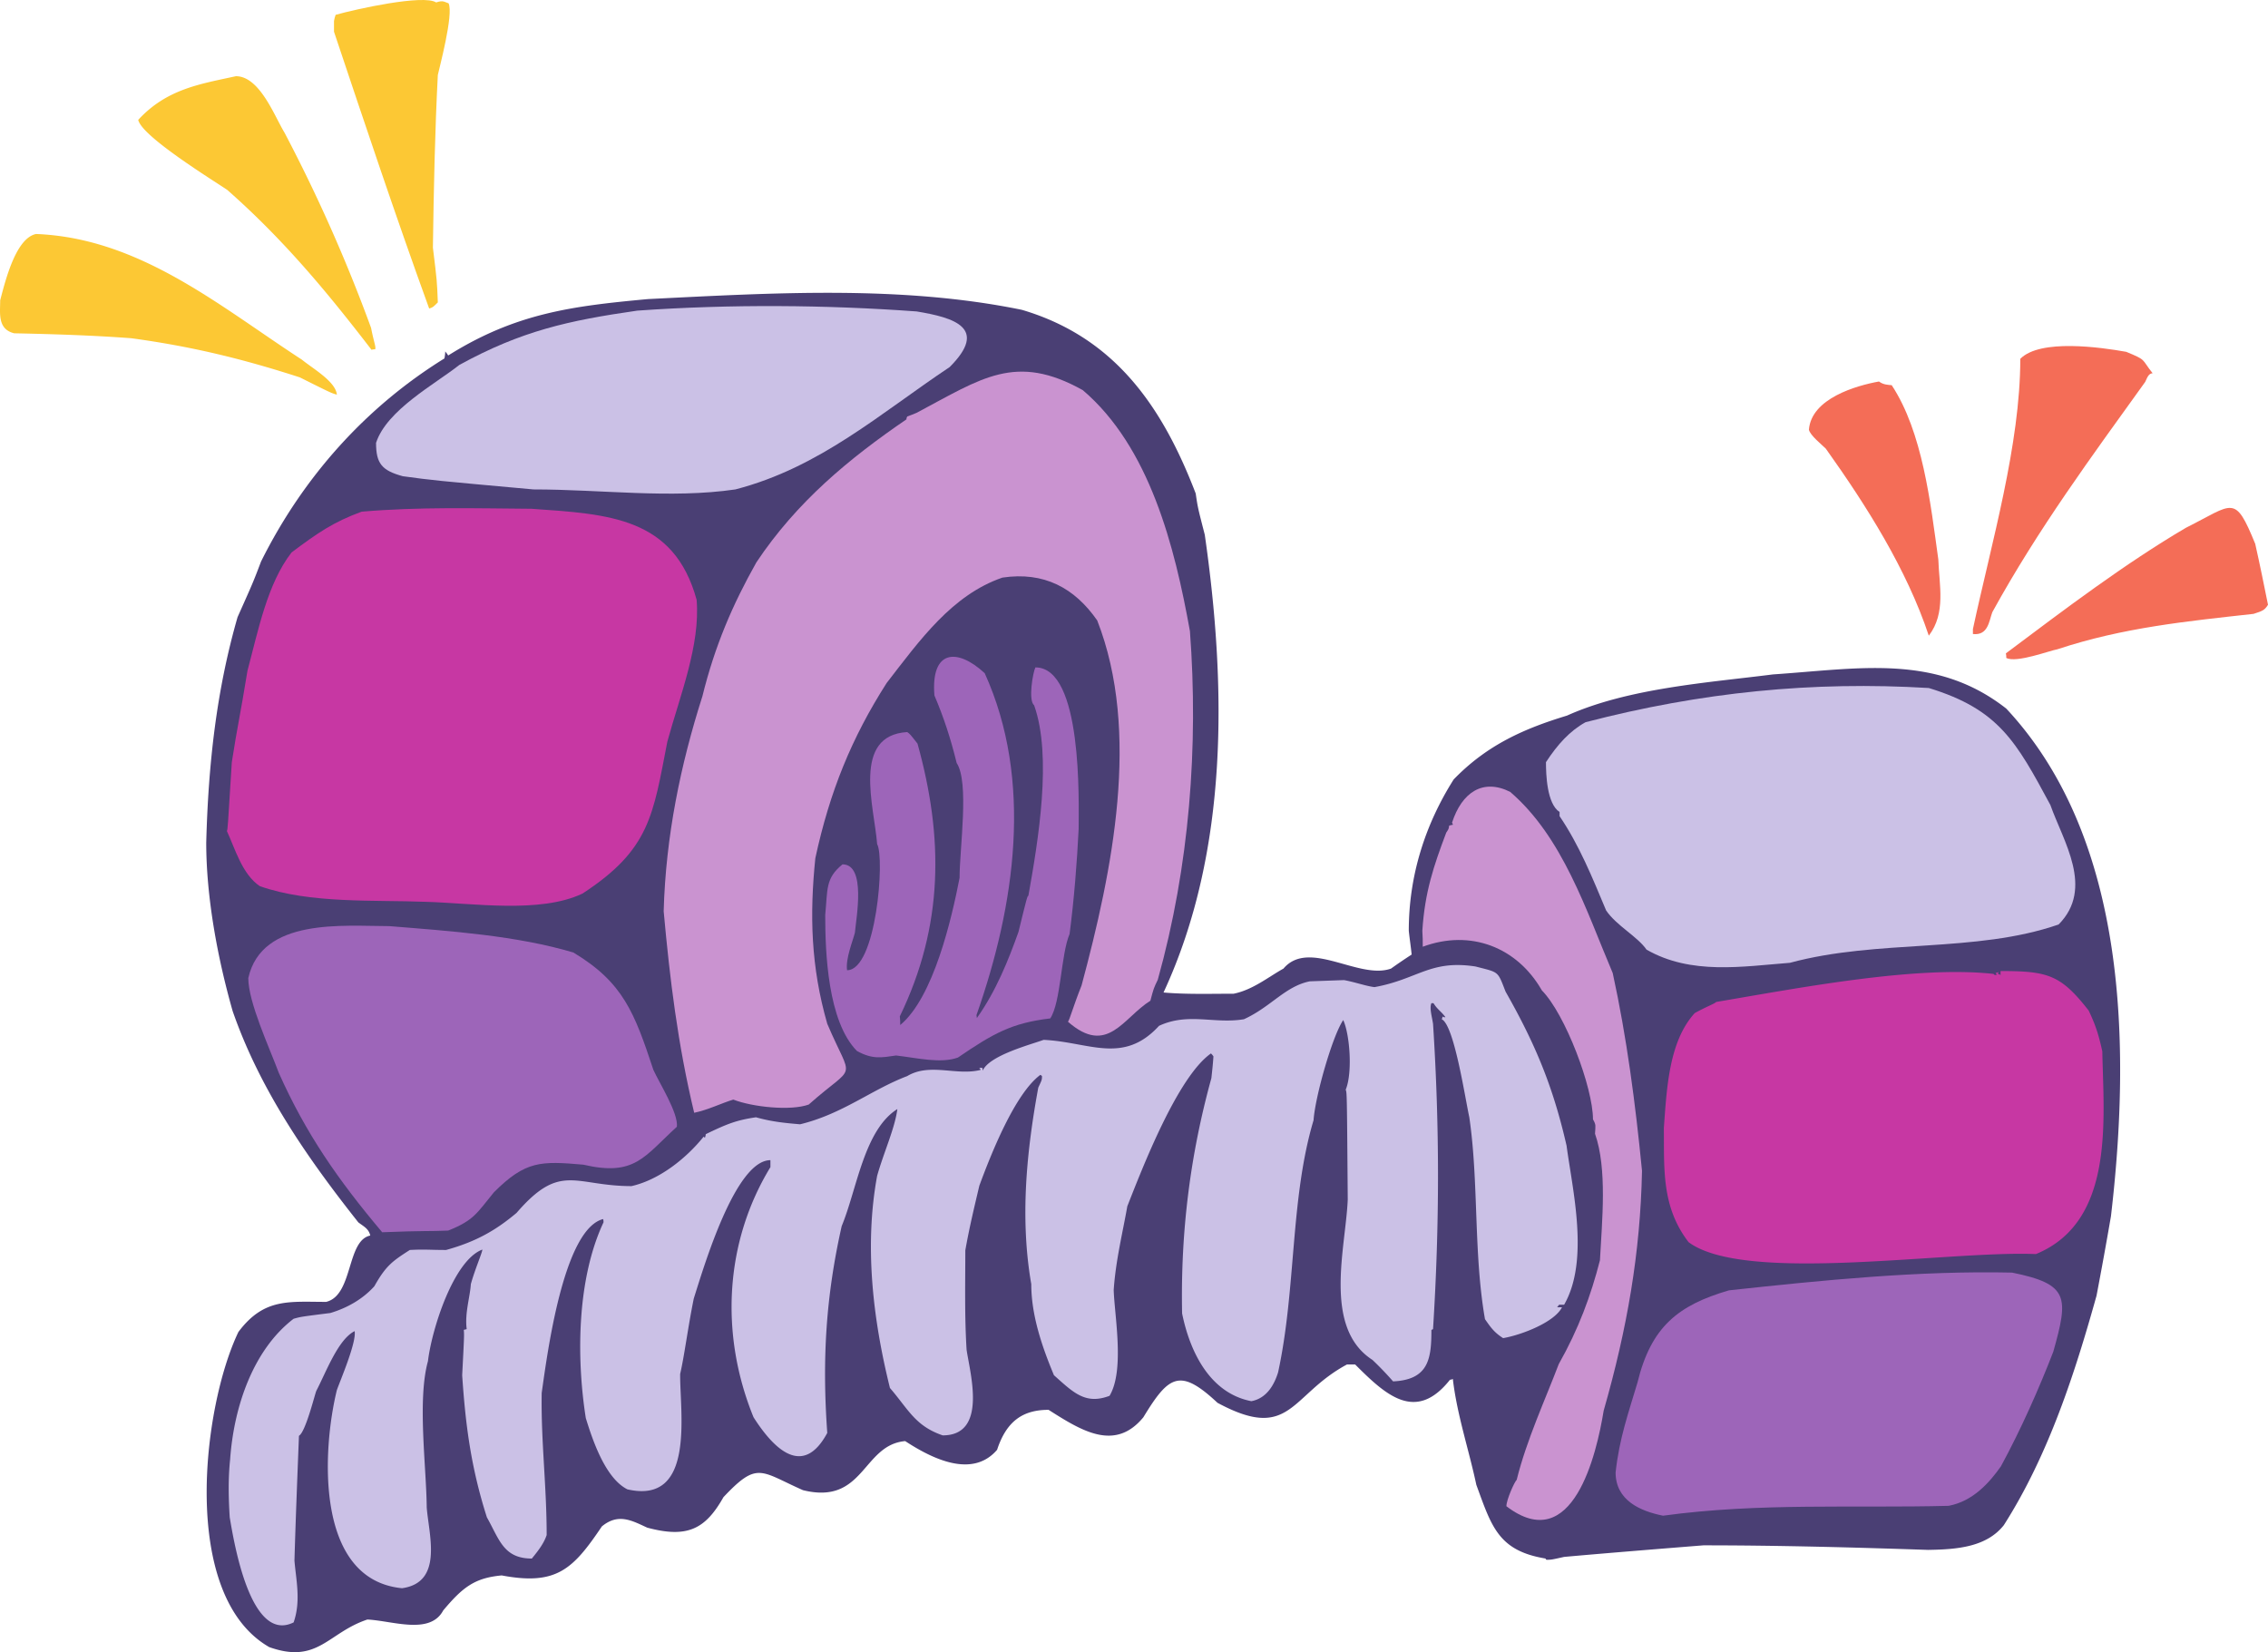
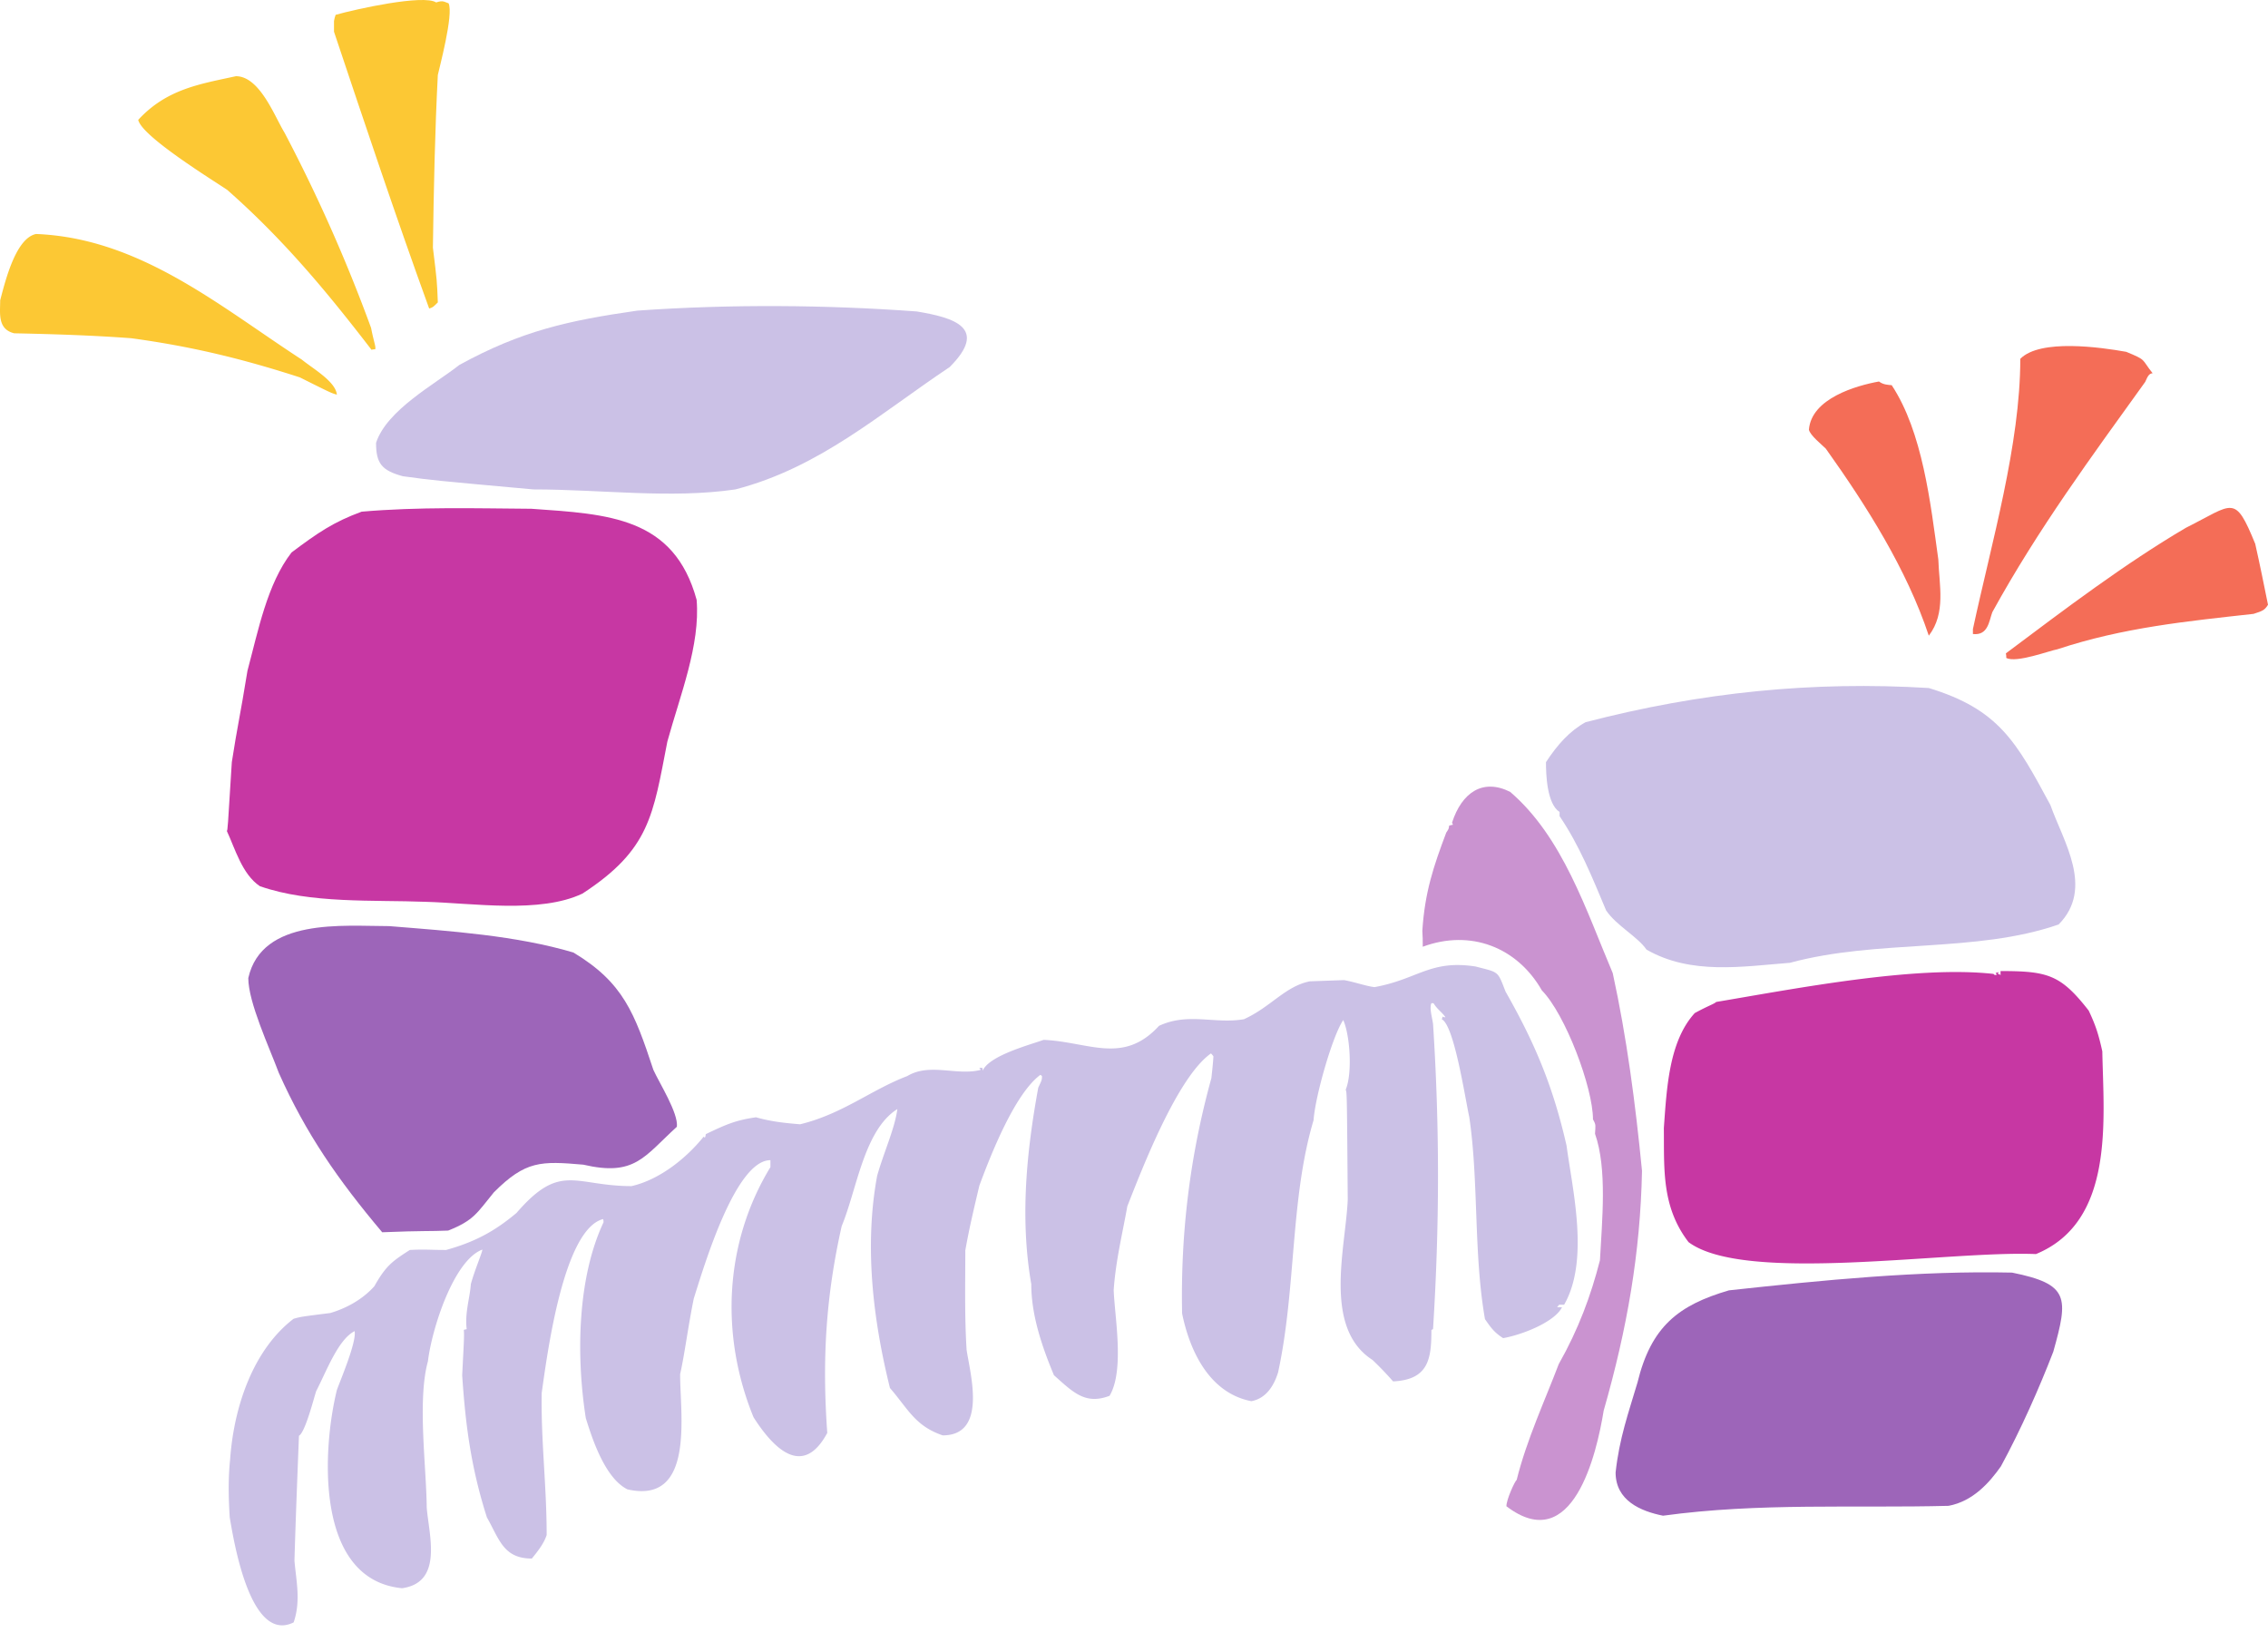
<svg xmlns="http://www.w3.org/2000/svg" width="216.139" height="157.451">
  <path fill="#fcc834" d="M.018 28.619c.55-2.117 1.535-5.926 3.418-6.32 9.898.394 17.476 6.87 25.332 11.976 1.058.863 3.218 2.082 3.336 3.336-.547-.156-.547-.156-3.532-1.648-5.46-1.766-10.293-2.946-16.062-3.73-3.656-.274-7.387-.392-11.156-.47C-.256 31.37.018 29.838.018 28.62m13.156-17.197c2.71-2.945 5.894-3.414 9.308-4.16 2.278 0 3.692 3.848 4.633 5.38a152.136 152.136 0 0 1 8.25 18.609c.274 1.414.473 1.765.39 2.039-.116 0-.194 0-.35.043-4.321-5.618-8.407-10.524-13.747-15.235-1.336-.906-8.168-5.105-8.484-6.676" />
-   <path fill="#4a3f74" d="M19.654 80.29c.2-7.538.985-14.527 2.985-21.476 1.492-3.336 1.492-3.336 2.238-5.3 4.047-8.13 10.055-14.762 17.477-19.356a4.1 4.1 0 0 0 .078-.668c.082.117.199.234.277.39 6.441-4.042 11.82-4.71 19.047-5.378 11.937-.59 24.113-1.336 35.621 1.023 8.914 2.629 13.43 9.305 16.574 17.508.196 1.336.196 1.336.863 3.926 2.043 14.214 2.356 30.078-3.93 43.625 2.122.195 4.677.117 6.68.117 1.805-.356 3.336-1.61 4.75-2.395 2.434-2.867 7.188 1.098 10.25 0a52.961 52.961 0 0 1 1.965-1.336c-.078-.785-.199-1.53-.273-2.277 0-5.262 1.57-10.129 4.277-14.41 3.223-3.336 6.797-4.867 10.801-6.086 5.852-2.629 13.473-3.14 19.637-3.926 8.207-.55 15.511-2.004 22.226 3.258 11.586 12.41 11.864 32.277 9.977 48.371a428.79 428.79 0 0 1-1.375 7.578c-2.04 7.305-4.555 15.156-8.836 21.871-1.649 2.082-4.438 2.317-7.227 2.356-6.949-.235-14.214-.434-21.402-.434-4.437.356-8.836.707-13.273 1.102-1.22.273-1.22.273-1.692.273-.039-.039-.078-.078-.078-.117-4.516-.746-5.144-3.063-6.598-7.027-.707-3.336-1.843-6.676-2.238-10.09a.564.564 0 0 1-.273.078c-3.262 4.12-6.13 1.453-9.035-1.453h-.786c-5.418 2.906-5.34 7.422-12.332 3.652-3.574-3.34-4.632-2.633-7.066 1.375-2.711 3.297-5.89 1.293-9.035-.707-2.434 0-4.004 1.059-4.906 3.809-2.36 2.746-6.168.863-8.758-.829-4.086.356-3.89 6.126-9.742 4.676-4.083-1.808-4.32-2.789-7.579.668-1.726 3.063-3.457 3.926-7.265 2.903-1.453-.668-2.75-1.414-4.32-.118-2.75 4.082-4.32 5.657-9.544 4.672-2.593.235-3.73 1.14-5.578 3.34-1.257 2.356-4.828.98-7.226.863-3.77 1.254-4.711 4.278-9.348 2.63-8.558-4.907-6.36-22.93-2.941-30.036 2.433-3.258 4.828-2.867 8.363-2.867 2.59-.629 1.926-5.852 4.203-6.32-.156-.668-.629-.864-1.14-1.258-4.91-6.203-9.387-12.68-11.977-20.14-1.453-5.106-2.516-10.876-2.516-16.06" />
  <path fill="#c737a3" d="M21.62 79.193c.077-.121.077-.121.472-6.559.547-3.535.746-4.12 1.492-8.714 1.02-3.809 1.883-8.286 4.2-11.27 2.515-1.887 4.007-2.906 6.679-3.887 5.496-.472 10.797-.316 16.18-.277 7.343.512 13.586.785 15.746 8.68.355 4.316-1.57 9.07-2.79 13.504-1.37 7.03-1.648 10.289-8.09 14.488-4.042 1.926-10.445.906-14.96.785-4.871-.195-10.996.2-15.79-1.492-1.687-1.137-2.355-3.57-3.14-5.258" />
  <path fill="#cbc1e6" d="M21.932 139.068c.355-5.027 2.199-10.445 6.05-13.39.707-.196.707-.196 3.493-.547 1.73-.512 3.183-1.415 4.203-2.555 1.101-1.961 1.73-2.395 3.379-3.453 1.492-.078 1.843 0 3.457 0 2.828-.785 4.71-1.848 6.715-3.535 4.203-4.868 5.535-2.551 10.957-2.551 2.75-.63 5.3-2.75 6.87-4.711.04.039.118.078.118.117.043-.117.082-.238.082-.355 2.039-.98 2.902-1.332 4.789-1.61 1.531.434 2.828.55 4.203.668 4.043-.98 6.793-3.297 10.211-4.594 2.16-1.296 4.71 0 6.992-.59 0-.078-.082-.117-.12-.195h.276c.04.078.04.196.04.274.628-1.453 4.515-2.473 5.812-2.942 4.32.196 7.578 2.395 10.996-1.336 2.79-1.297 5.262-.156 8.09-.629 2.59-1.18 3.926-3.14 6.281-3.613l3.262-.117c1.058.195 2.16.59 2.906.668 4.121-.746 5.3-2.629 9.621-1.965 2.278.59 2.082.395 2.867 2.398 2.79 4.907 4.516 8.989 5.813 14.684.55 4.16 2.2 10.914-.234 15.152h-.473c-.078.082-.117.16-.195.239h.468c-.707 1.414-3.808 2.629-5.613 2.945-.863-.55-1.18-1.023-1.73-1.809-1.098-6.28-.586-13.074-1.493-19.238-.43-2-1.453-8.793-2.629-9.344a.723.723 0 0 0 .079-.273c.078.078.078.078.273.078-.352-.512-.746-.707-1.137-1.336h-.199c-.195.473.04 1.219.156 1.965.63 9.734.63 19.121 0 29.094-.039.039-.078.039-.156.078 0 2.707-.234 4.75-3.652 4.906a31.009 31.009 0 0 0-1.961-2.043c-4.754-3.062-2.555-10.676-2.36-15.273-.078-10.207-.078-10.207-.195-10.48.668-1.61.395-5.262-.234-6.637-1.024 1.492-2.672 7.265-2.828 9.542-2.239 7.497-1.649 16.06-3.38 24.028-.35 1.137-1.058 2.472-2.55 2.75-4.047-.785-5.89-4.871-6.598-8.363-.156-7.817.785-15.157 2.79-22.422.077-.707.156-1.414.195-2.078a1.74 1.74 0 0 0-.235-.278c-3.183 2.238-6.52 10.875-7.972 14.567-.434 2.476-1.102 5.144-1.297 7.972.078 2.473 1.058 7.657-.395 10.09-2.277.863-3.414-.273-5.3-1.965-1.18-2.824-2.16-5.77-2.16-8.676-1.098-6.32-.434-12.722.667-18.73.352-.746.352-.746.352-1.098a.54.54 0 0 0-.156-.117c-2.434 1.805-4.711 7.578-5.813 10.563-.469 2-.941 3.925-1.336 6.164 0 3.101-.078 6.203.121 9.46.313 2.2 2.043 8.169-2.277 8.169-2.633-.903-3.262-2.473-5.027-4.516-1.653-6.676-2.438-13.625-1.22-20.219.63-2.238 1.688-4.515 1.927-6.363-3.184 2.004-3.852 7.656-5.305 11.152-1.492 6.633-1.883 12.64-1.375 19.711-2.277 4.239-5.024 1.649-7.027-1.492-3.223-7.894-2.75-16.687 1.609-23.836v-.664c-3.34 0-6.324 10.09-7.305 13.191-.55 2.708-.902 5.497-1.297 7.184-.039 3.652 1.493 12.488-5.027 10.996-2.121-1.062-3.336-4.754-3.965-6.793-.941-6.008-.785-13.39 1.688-18.652 0-.117 0-.195-.04-.313-3.808.98-5.34 12.996-5.851 16.57-.078 4.555.473 8.833.473 13.544-.239.707-.668 1.336-1.414 2.238-2.711 0-3.102-1.844-4.282-3.926-1.53-4.789-2.043-8.875-2.355-13.547.195-3.77.195-3.77.156-4.316.078-.04.195-.04.274-.078-.196-1.531.316-3.024.394-4.281.39-1.415 1.098-3.024 1.098-3.297-2.746 1.02-4.828 7.617-5.184 10.636-1.02 3.692-.156 9.977-.117 13.942.195 2.59 1.61 7.144-2.355 7.695-8.368-.824-7.583-13.312-6.208-18.887.317-.902 1.887-4.554 1.692-5.613-1.574.785-2.711 3.887-3.652 5.691-.16.395-1.024 3.926-1.653 4.282-.156 3.965-.312 7.89-.43 11.894.157 1.887.63 3.848-.078 5.89-4.125 2.044-5.695-7.694-6.09-10.01-.117-1.845-.156-3.692.04-5.536" />
  <path fill="#9d65b9" d="M23.662 93.209c1.297-5.774 9.07-4.95 13.43-4.95 5.851.473 12.137.903 17.554 2.516 4.754 2.863 5.813 5.73 7.622 11.188.55 1.218 2.394 4.125 2.238 5.417-3.145 2.868-4.008 4.754-8.914 3.614-4.047-.352-5.5-.39-8.524 2.633-1.609 1.96-1.886 2.668-4.359 3.648-1.809.078-2.355 0-6.285.16-4.203-4.988-7.266-9.387-9.856-15.195-.906-2.434-2.906-6.715-2.906-9.031" />
  <path fill="#fcc834" d="M31.83 2.002c.04-.2.078-.395.156-.59C33.951.86 40.354-.553 41.568.232c.668-.234.786-.039 1.18.082.512 1.02-.941 6.399-1.023 6.828-.274 5.262-.391 10.88-.47 16.453.391 3.18.391 3.18.47 5.223-.47.469-.47.469-.825.586-3.218-8.871-6.125-17.586-9.07-26.383v-1.02" />
  <path fill="#cbc1e6" d="M35.838 42.205c1.02-3.14 5.652-5.614 7.93-7.422 5.933-3.258 10.41-4.238 16.968-5.18 8.875-.629 18.063-.55 26.625.078 3.575.59 6.871 1.57 3.141 5.301-6.598 4.395-12.367 9.578-20.422 11.66-6.164.903-12.762 0-19.242 0-9.543-.863-9.543-.863-12.45-1.258-2.003-.546-2.55-1.214-2.55-3.18" />
-   <path fill="#ca93d0" d="M63.248 86.845c.195-7.144 1.61-13.976 3.691-20.492 1.18-4.789 2.868-8.719 5.145-12.762 3.848-5.773 8.836-9.894 14.297-13.625 0-.117.039-.195.078-.273.313-.117.629-.234.902-.355 6.207-3.297 9.426-5.73 15.828-2.157 6.364 5.418 8.758 14.88 10.211 22.969.825 10.953-.039 22.379-3.062 33.215-.395.824-.395.824-.707 2.004-2.594 1.61-4.086 5.3-7.856 2 .157-.156.512-1.492 1.297-3.453 2.946-10.957 5.653-24.149 1.492-34.79-2.16-3.101-5.066-4.671-9.035-4.081-4.789 1.648-7.851 5.93-11.035 10.05-3.336 5.223-5.418 10.328-6.793 16.688-.55 5.379-.433 10.324 1.137 15.785 2.437 5.73 2.828 3.61-1.766 7.695-1.726.625-5.379.235-7.187-.472-1.059.312-2.395.98-3.73 1.257-1.571-6.558-2.317-12.722-2.907-19.203" />
-   <path fill="#9d65b9" d="M78.643 87.2c.238-2.433 0-3.495 1.648-4.827 2.281 0 1.297 5.14 1.18 6.515-.196.785-.903 2.473-.746 3.575 2.789 0 3.613-10.72 2.867-12.016-.274-3.57-2.434-10.363 2.867-10.68.273.196.273.196.98 1.102 2.477 8.91 2.516 17.312-1.687 25.992.039.273.039.547.039.824 3.18-2.633 4.91-10.172 5.656-14.02 0-2.824.942-9.105-.277-10.952-.586-2.395-1.254-4.399-2.121-6.438-.352-4.36 2.16-4.555 4.793-2.121 4.633 10.207 2.906 22.105-.785 32.586 0 .082.039.16.039.277 1.847-2.59 3.023-5.574 3.965-8.207.828-3.375.828-3.375.945-3.453.941-5.262 2.277-13.273.547-18.14-.586-.473-.117-3.141.12-3.614 4.516 0 4.122 12.8 4.122 15.39-.156 3.18-.43 6.677-.863 10.012-.825 1.926-.825 6.52-1.844 8.051-3.692.434-5.461 1.453-8.8 3.73-1.65.59-3.849.04-5.892-.198-1.37.199-2.238.394-3.73-.43-2.785-2.828-3.023-9.383-3.023-12.957" />
  <path fill="#ca93d0" d="M135.549 88.693c.234-3.652 1.062-6.125 2.277-9.344.238-.355.238-.355.278-.668.156-.039.273-.078.351-.078 0-.078-.039-.117-.078-.2.941-2.901 2.945-4.237 5.539-2.94 5.023 4.316 7.227 11.265 9.777 17.273 1.336 6.125 2.16 12.406 2.79 18.848-.157 7.812-1.415 15.039-3.653 22.851-.668 4.121-2.945 13.938-9.27 9.11 0-.63.786-2.356.981-2.516.945-3.809 2.711-7.617 4.008-11.031 1.887-3.336 3.062-6.52 3.926-9.895.199-3.77.707-8.715-.47-12.055.04-.785.118-.824-.194-1.37 0-3.028-2.633-10.016-4.872-12.294-2.359-4.12-6.792-5.847-11.351-4.16 0-.511 0-1.02-.04-1.531" />
  <path fill="#cbc1e6" d="M147.33 72.634c1.102-1.687 2.277-2.984 3.774-3.808 11.035-2.867 21.636-3.926 32.71-3.258 6.676 2.04 8.329 5.102 11.586 11.148 1.22 3.457 4.204 7.934.786 11.387-7.93 2.75-17.2 1.375-25.606 3.652-4.516.352-9.426 1.18-13.668-1.257-.863-1.254-2.863-2.278-3.848-3.73-1.335-3.18-2.55-6.204-4.437-8.99v-.394c-1.219-.785-1.297-3.613-1.297-4.75" />
  <path fill="#9d65b9" d="M153.967 140.322c.355-3.258 1.219-5.652 2.082-8.559 1.297-5.34 3.89-7.379 8.719-8.793 9.035-.98 18.105-1.886 26.98-1.691 5.461 1.101 5.383 2.36 3.93 7.539-1.336 3.457-3.067 7.383-4.989 10.918-1.101 1.57-2.671 3.336-4.988 3.77-8.953.234-18.066-.317-27.215.94-2.16-.433-4.52-1.452-4.52-4.124" />
  <path fill="#c737a3" d="M158.564 107.502c.274-3.73.47-8.247 2.946-10.957 1.297-.707 1.844-.864 2.043-1.059 7.695-1.297 19.008-3.496 26.43-2.672.117.121.117.121.312.078a.54.54 0 0 0-.117-.156c.117-.04.195-.078.312-.078a.54.54 0 0 0-.117.156c.117 0 .2.04.277.121v-.394c4.516 0 5.735.351 8.403 3.77.668 1.413.941 2.277 1.297 3.886.117 6.48 1.218 16.215-6.325 19.316-8.402-.351-27.726 2.867-33.105-1.136-2.594-3.38-2.316-6.989-2.356-10.875" />
  <path fill="#f46d57" d="M172.389 40.947c.234-2.98 4.515-4.2 6.675-4.59.43.313.825.313 1.215.352 2.95 4.476 3.696 11.23 4.442 16.609.078 2.434.746 5.102-.907 7.262-2.12-6.36-5.93-12.367-9.816-17.825-.394-.394-1.492-1.257-1.61-1.808m15.63 19.003c1.765-8.202 4.515-17.589 4.515-25.753 1.887-1.926 7.66-1.102 10.094-.668 2.004.824 1.414.668 2.516 2.039-.317.043-.434.2-.707.828-5.106 7.106-10.211 14.016-14.57 21.945-.317.864-.395 2.239-1.848 2.082v-.472m3.14 2.316c5.656-4.238 11.352-8.558 17.164-11.972 4.555-2.278 4.633-3.262 6.598 1.53.434 1.923.824 3.848 1.219 5.81-.317.511-.512.59-1.375.867-6.325.703-12.41 1.293-18.696 3.375-.707.117-3.925 1.336-4.87.824 0-.156 0-.274-.04-.434" />
</svg>